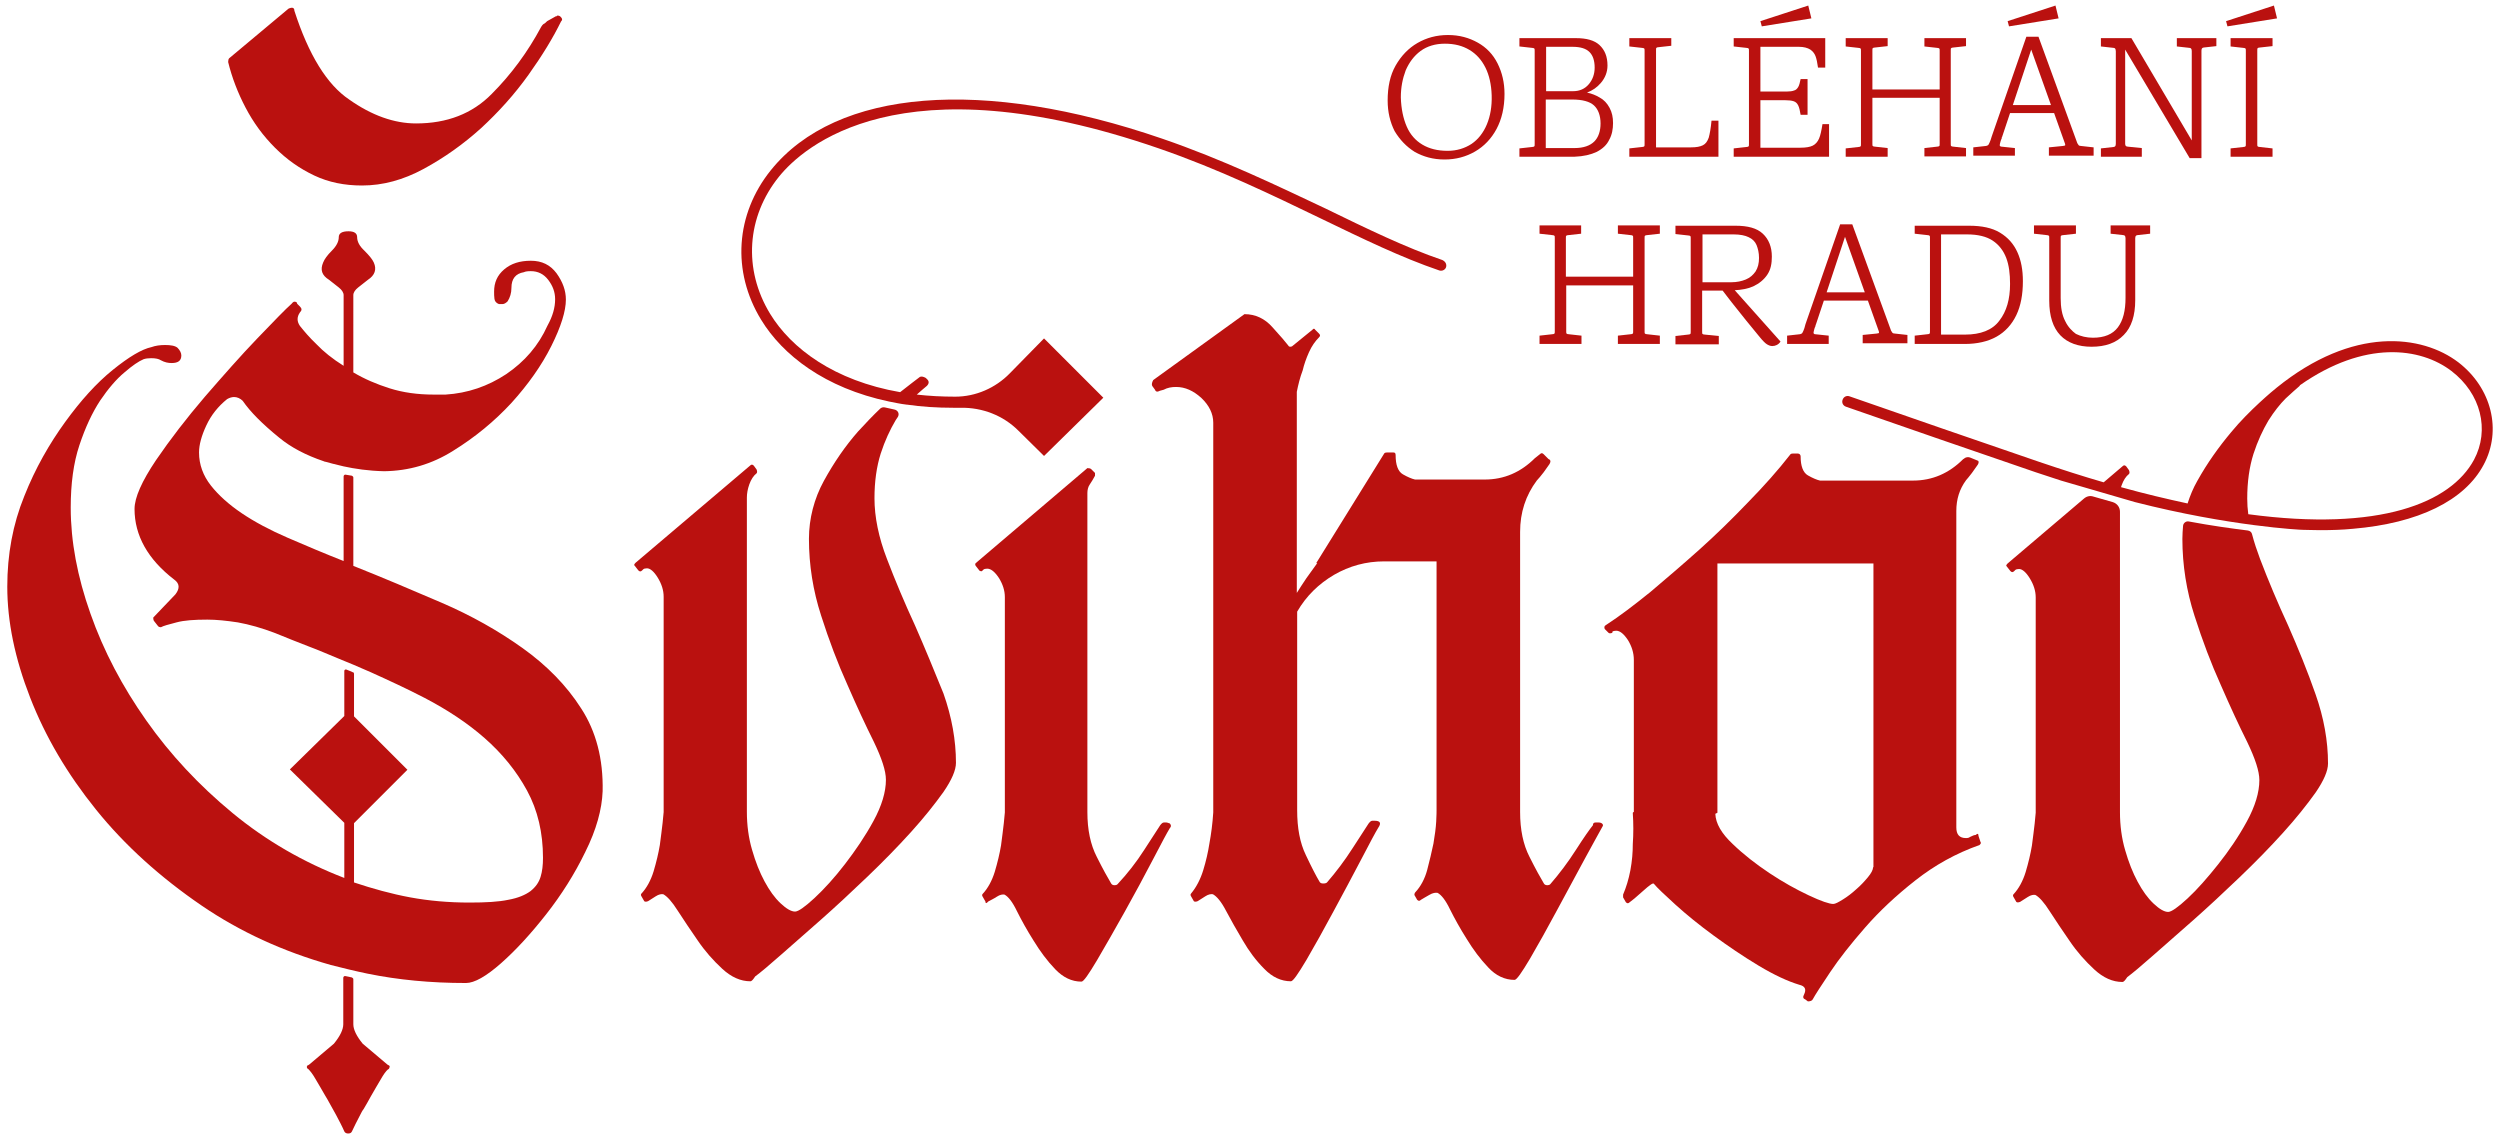
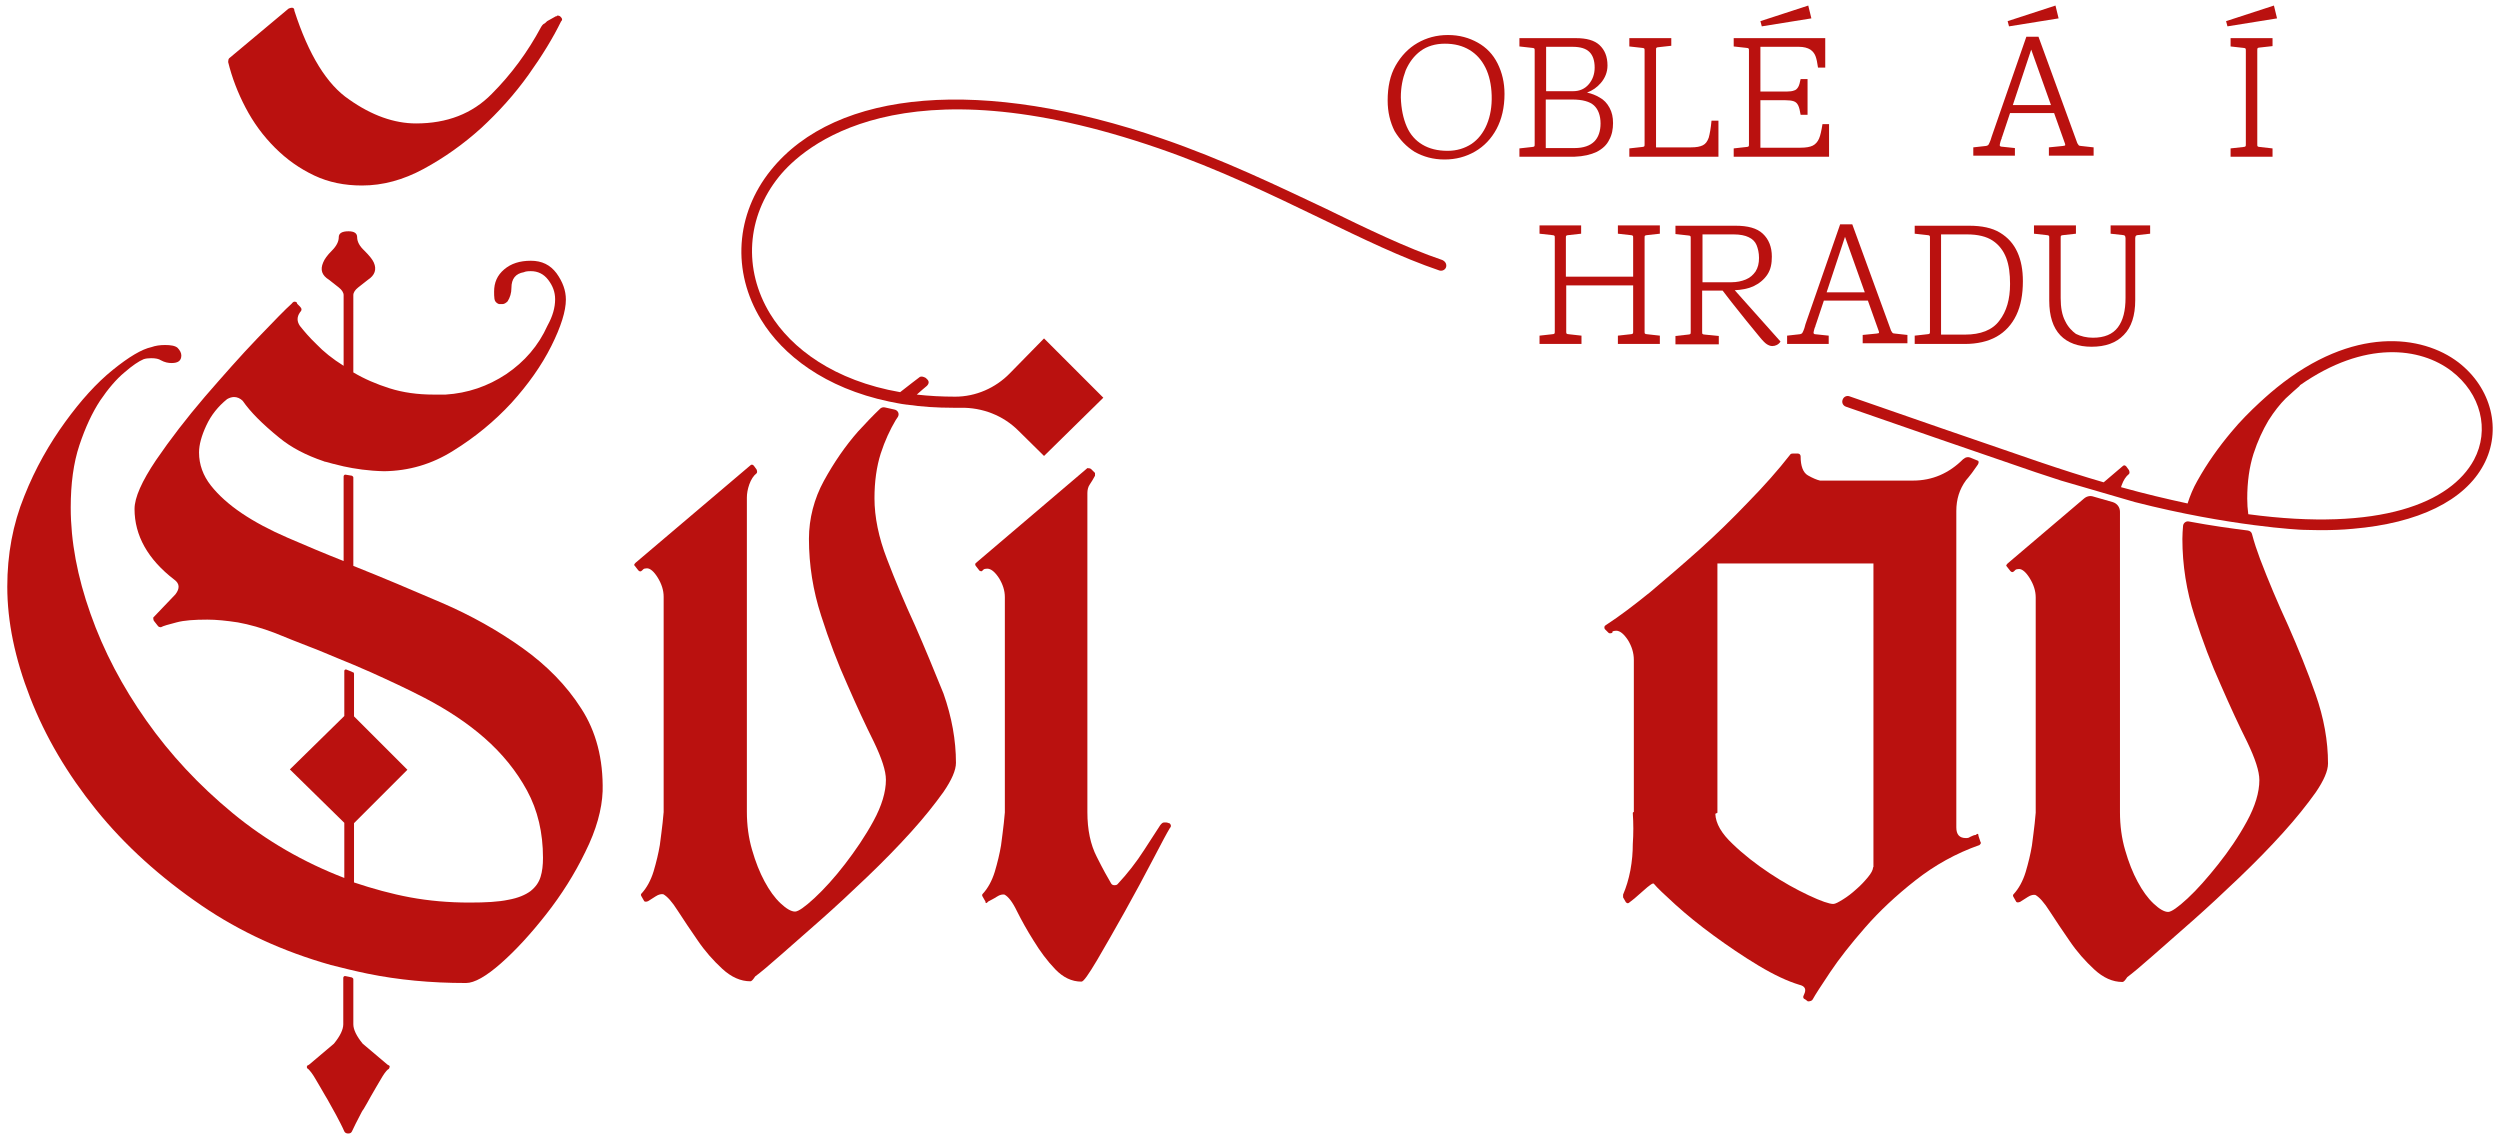
<svg xmlns="http://www.w3.org/2000/svg" version="1.1" x="0px" y="0px" viewBox="0 0 721 329" style="enable-background:new 0 0 721 329;" xml:space="preserve">
  <style type="text/css">
	.st0{fill:none;}
	.st1{opacity:0.7;fill:#19120B;}
	.st2{fill:#FFFFFF;}
	.st3{fill:none;stroke:#FFFFFF;stroke-linecap:round;stroke-linejoin:round;stroke-miterlimit:10;}
	.st4{fill:#BA110F;}
	.st5{fill:none;stroke:#94160F;stroke-miterlimit:10;}
	.st6{fill:#606060;}
	.st7{fill:#B29A8A;}
	.st8{fill:#94160F;}
	.st9{fill:none;stroke:#FFFFFF;stroke-width:2;stroke-linecap:round;stroke-linejoin:round;stroke-miterlimit:10;}
	.st10{fill:#8C1002;stroke:#FFFFFF;stroke-linecap:round;stroke-linejoin:round;stroke-miterlimit:10;}
	.st11{clip-path:url(#SVGID_00000150793764888397559220000011689727543287971238_);}
	.st12{clip-path:url(#SVGID_00000107572022049631031210000004811738558431727271_);}
	.st13{fill:none;stroke:#BA110F;stroke-miterlimit:10;}
	.st14{fill:#C4AF9B;}
	.st15{fill:url(#SVGID_00000112628629070541261750000008714223188292442546_);}
	.st16{fill:url(#SVGID_00000030459324441902407150000011731700621701999528_);}
	.st17{opacity:0.42;fill:url(#SVGID_00000043451731961787106710000011211820094176188325_);}
	.st18{fill:#FFFFFF;stroke:#D3D3D3;stroke-width:0.75;stroke-miterlimit:10;}
	.st19{fill:#605A56;}
	.st20{fill:none;stroke:#BA110F;stroke-width:1.5;stroke-miterlimit:10;}
	.st21{clip-path:url(#SVGID_00000075149845107646052310000017063624355875125950_);}
	.st22{fill:url(#SVGID_00000034081119017097492850000005984186709360171906_);}
	.st23{fill:url(#SVGID_00000166657246795507190980000005667762901586016952_);}
	.st24{fill:url(#SVGID_00000139974480453547783060000016156701052562914956_);}
	.st25{fill:url(#SVGID_00000065795820683093411130000010297302900172202669_);}
	.st26{fill:url(#SVGID_00000036956205188983977100000011248125079549097642_);}
	.st27{fill:none;stroke:#4E96DD;stroke-width:5;stroke-miterlimit:10;}
	.st28{fill:url(#SVGID_00000019654293196660835680000014037648988248700080_);}
</style>
  <g id="Vrstva_1">
    <g>
      <g>
        <path class="st4" d="M408,43.8c2.5,1.4,5.3,2.2,8.6,2.2s6.2-0.8,8.8-2.3c2.6-1.5,4.7-3.7,6.2-6.5c1.5-2.8,2.3-6.2,2.3-10.1     c0-3.3-0.7-6.2-2-8.8c-1.3-2.6-3.2-4.6-5.7-6c-2.5-1.4-5.3-2.2-8.6-2.2s-6.2,0.8-8.8,2.3c-2.6,1.5-4.7,3.7-6.3,6.5     s-2.3,6.2-2.3,10.1c0,3.3,0.7,6.2,2,8.8C403.7,40.3,405.6,42.3,408,43.8z M405.4,20.3c1-2.3,2.4-4.2,4.3-5.6     c1.9-1.4,4.3-2.1,7-2.1c2.8,0,5.1,0.6,7.1,1.8c2,1.2,3.5,2.9,4.6,5.1s1.7,4.9,1.8,8c0.1,3.2-0.4,6-1.4,8.4     c-1,2.4-2.5,4.3-4.4,5.6c-2,1.3-4.3,2-6.9,2c-2.9,0-5.3-0.6-7.3-1.8c-2-1.2-3.5-2.9-4.5-5.2c-1-2.3-1.6-5.1-1.7-8.4     C404,25.2,404.5,22.7,405.4,20.3z" />
        <path class="st4" d="M460.5,43.8c1.7-0.9,2.9-2,3.6-3.5c0.8-1.4,1.1-3.1,1.1-4.8c0-1.7-0.3-3.1-1-4.4c-0.7-1.3-1.6-2.3-2.9-3     c-1-0.6-2.2-1.1-3.6-1.4c1.6-0.6,2.9-1.5,4-2.8c1.2-1.4,1.9-3.1,1.9-5c0-2.6-0.8-4.5-2.3-5.9c-1.5-1.4-3.8-2-6.8-2h-16.3v2.4     l3.6,0.4c0.4,0,0.6,0.1,0.7,0.2c0.1,0.1,0.1,0.3,0.1,0.7v26.8c0,0.4,0,0.6-0.1,0.7s-0.3,0.2-0.7,0.2l-3.6,0.4v2.4h15.9     C456.7,45.1,458.8,44.6,460.5,43.8z M445.9,13.5h7.6c2.3,0,3.9,0.5,4.9,1.5s1.5,2.5,1.5,4.5c0,1.9-0.6,3.5-1.7,4.8     c-1.1,1.3-2.6,2-4.5,2h-7.8V13.5z M445.9,28.7h7.5c3,0,5.1,0.6,6.3,1.7s1.9,2.9,1.9,5.2c0,2.2-0.6,4-1.8,5.2     c-1.2,1.2-3.1,1.9-5.7,1.9h-8.3V28.7z" />
        <path class="st4" d="M495.6,34.8h-2c-0.2,2.2-0.5,3.8-0.8,4.9c-0.4,1.1-0.9,1.8-1.7,2.2c-0.8,0.4-1.9,0.6-3.4,0.6h-10.1v-28     c0-0.4,0-0.6,0.1-0.7c0.1-0.1,0.3-0.2,0.7-0.2l3.6-0.4V11h-12.1v2.4l3.6,0.4c0.4,0,0.6,0.1,0.7,0.2c0.1,0.1,0.1,0.3,0.1,0.7v26.8     c0,0.4,0,0.6-0.1,0.7s-0.3,0.2-0.7,0.2l-3.6,0.4v2.4h25.7V34.8z" />
        <polygon class="st4" points="522.4,5.3 521.5,1.6 507.7,6.1 508.1,7.6    " />
        <path class="st4" d="M527.6,35.8h-2c-0.3,1.9-0.6,3.3-1,4.2c-0.4,0.9-1,1.6-1.8,2c-0.8,0.4-2,0.6-3.6,0.6h-11.5V28.9h7.1     c1.1,0,1.9,0.1,2.5,0.3c0.6,0.2,1,0.6,1.3,1.2c0.3,0.6,0.5,1.5,0.7,2.7h2V22.8h-2c-0.2,1-0.4,1.8-0.7,2.3c-0.3,0.5-0.7,0.9-1.2,1     c-0.5,0.2-1.2,0.3-2.1,0.3h-7.6V13.5h11.1c1.4,0,2.5,0.3,3.3,0.8c0.7,0.5,1.2,1.1,1.5,1.9c0.3,0.8,0.5,1.8,0.7,3.2v0.1h2.1V11     h-26.4v2.4l3.6,0.4c0.4,0,0.6,0.1,0.7,0.2c0.1,0.1,0.1,0.3,0.1,0.7v26.8c0,0.4,0,0.6-0.1,0.7s-0.3,0.2-0.7,0.2l-3.6,0.4v2.4h27.5     V35.8z" />
-         <path class="st4" d="M544.4,42.7l-3.6-0.4c-0.4,0-0.6-0.1-0.7-0.2c-0.1-0.1-0.1-0.3-0.1-0.7V28.2h19.4v13.2c0,0.4,0,0.6-0.1,0.7     c-0.1,0.1-0.3,0.2-0.7,0.2l-3.6,0.4v2.4H567v-2.4l-3.6-0.4c-0.4,0-0.6-0.1-0.7-0.2s-0.1-0.3-0.1-0.7V14.6c0-0.4,0-0.6,0.1-0.7     c0.1-0.1,0.3-0.2,0.7-0.2l3.6-0.4V11H555v2.4l3.6,0.4c0.4,0,0.6,0.1,0.7,0.2c0.1,0.1,0.1,0.3,0.1,0.7v11.1H540V14.6     c0-0.4,0-0.6,0.1-0.7c0.1-0.1,0.3-0.2,0.7-0.2l3.6-0.4V11h-12.1v2.4l3.6,0.4c0.4,0,0.6,0.1,0.7,0.2c0.1,0.1,0.1,0.3,0.1,0.7v26.8     c0,0.4,0,0.6-0.1,0.7s-0.3,0.2-0.7,0.2l-3.6,0.4v2.4h12.1V42.7z" />
        <path class="st4" d="M581.1,42.7l-3.8-0.4c-0.3,0-0.4-0.1-0.5-0.2c-0.1-0.1-0.1-0.3,0-0.7s0.2-0.9,0.5-1.5c0-0.1,0-0.1,0-0.2     c0,0,0-0.1,0.1-0.2l2.3-6.9h12.7l3.1,8.7c0.1,0.2,0.1,0.4,0.1,0.5c0,0.1,0,0.2-0.2,0.2c-0.1,0-0.3,0.1-0.5,0.1l-4,0.4v2.4h12.9     v-2.4l-3.6-0.4c-0.4,0-0.6-0.1-0.7-0.2c-0.1-0.1-0.2-0.3-0.4-0.6l-11.2-30.7h-3.5l-10,28.8c-0.2,0.7-0.4,1.3-0.6,1.7     s-0.3,0.7-0.5,0.8s-0.4,0.2-0.6,0.2l-3.6,0.4v2.4h12V42.7z M585.8,14.3l5.7,16h-11L585.8,14.3z" />
        <polygon class="st4" points="593.7,5.3 592.8,1.6 579,6.1 579.4,7.6    " />
-         <path class="st4" d="M617.7,42.7l-4-0.4c-0.3,0-0.5-0.1-0.6-0.2s-0.2-0.3-0.2-0.6c0-0.3,0-0.9,0-1.7V14.3l18.6,31.3h3.4V16.2     c0-0.7,0-1.2,0-1.6c0-0.4,0.1-0.6,0.2-0.7c0.1-0.1,0.3-0.2,0.5-0.2l3.6-0.4V11h-11.4v2.4l3.6,0.4c0.3,0,0.4,0.1,0.5,0.2     c0.1,0.1,0.2,0.3,0.2,0.7c0,0.4,0,0.9,0,1.6v24.2L614.7,11h-8.8v2.4l3.6,0.4c0.3,0,0.4,0.1,0.5,0.2c0.1,0.1,0.2,0.4,0.2,0.8     s0,0.9,0,1.6v23.5c0,0.7,0,1.2,0,1.6s-0.1,0.6-0.2,0.7c-0.1,0.1-0.3,0.2-0.5,0.2l-3.6,0.4v2.4h11.8V42.7z" />
        <path class="st4" d="M651.1,13.9c0.1-0.1,0.3-0.2,0.7-0.2l3.6-0.4V11h-12.1v2.4l3.6,0.4c0.4,0,0.6,0.1,0.7,0.2     c0.1,0.1,0.1,0.3,0.1,0.7v26.8c0,0.4,0,0.6-0.1,0.7s-0.3,0.2-0.7,0.2l-3.6,0.4v2.4h12.1v-2.4l-3.6-0.4c-0.4,0-0.6-0.1-0.7-0.2     s-0.1-0.3-0.1-0.7V14.6C651,14.3,651,14,651.1,13.9z" />
        <polygon class="st4" points="656.7,5.3 655.8,1.6 642,6.1 642.4,7.6    " />
        <path class="st4" d="M470.9,68c0.1,0.1,0.1,0.3,0.1,0.7v11.1h-19.4V68.7c0-0.4,0-0.6,0.1-0.7c0.1-0.1,0.3-0.2,0.7-0.2l3.6-0.4V65     H444v2.4l3.6,0.4c0.4,0,0.6,0.1,0.7,0.2c0.1,0.1,0.1,0.3,0.1,0.7v26.8c0,0.4,0,0.6-0.1,0.7s-0.3,0.2-0.7,0.2l-3.6,0.4v2.4h12.1     v-2.4l-3.6-0.4c-0.4,0-0.6-0.1-0.7-0.2c-0.1-0.1-0.1-0.3-0.1-0.7V82.3H471v13.2c0,0.4,0,0.6-0.1,0.7c-0.1,0.1-0.3,0.2-0.7,0.2     l-3.6,0.4v2.4h12.1v-2.4l-3.6-0.4c-0.4,0-0.6-0.1-0.7-0.2s-0.1-0.3-0.1-0.7V68.7c0-0.4,0-0.6,0.1-0.7c0.1-0.1,0.3-0.2,0.7-0.2     l3.6-0.4V65h-12.1v2.4l3.6,0.4C470.6,67.8,470.8,67.9,470.9,68z" />
        <path class="st4" d="M496.8,83.8c0.3,0.4,0.6,0.8,1,1.3c0.6,0.7,1.1,1.5,1.7,2.2c2.9,3.7,5.6,7,8,9.9c0.9,1.1,1.6,1.8,2.1,2.1     s1,0.5,1.5,0.5s0.9-0.1,1.3-0.3c0.4-0.2,0.8-0.5,1.1-1l-13.2-14.8c1.9-0.1,3.7-0.4,5.3-1.1c1.7-0.8,3.1-1.9,4.1-3.4     S511,76,511,74c0-2.8-0.9-5-2.6-6.6c-1.7-1.6-4.3-2.3-7.9-2.3h-17.3v2.4l3.6,0.4c0.4,0,0.6,0.1,0.7,0.2c0.1,0.1,0.1,0.3,0.1,0.7     v26.8c0,0.4,0,0.6-0.1,0.7s-0.3,0.2-0.7,0.2l-3.6,0.4v2.4h12.5v-2.4l-4-0.4c-0.4,0-0.6-0.1-0.7-0.2c-0.1-0.1-0.1-0.3-0.1-0.7     V83.8H496.8z M490.9,67.6h9.1c1.8,0,3.3,0.3,4.3,0.8c1.1,0.5,1.9,1.3,2.3,2.3s0.7,2.2,0.7,3.7c0,1.5-0.3,2.8-1,3.9     c-0.7,1-1.6,1.8-2.8,2.3c-1.2,0.5-2.6,0.8-4.2,0.8h-8.3V67.6z" />
        <path class="st4" d="M520.1,95.4c-0.2,0.4-0.3,0.7-0.5,0.8s-0.4,0.2-0.6,0.2l-3.6,0.4v2.4h12v-2.4l-3.8-0.4     c-0.3,0-0.4-0.1-0.5-0.2c-0.1-0.1-0.1-0.3,0-0.7s0.2-0.9,0.5-1.5c0-0.1,0-0.1,0-0.2c0,0,0-0.1,0.1-0.2l2.3-6.9h12.7l3.1,8.7     c0.1,0.2,0.1,0.4,0.1,0.5c0,0.1,0,0.2-0.2,0.2c-0.1,0-0.3,0.1-0.5,0.1l-4,0.4v2.4h12.9v-2.4l-3.6-0.4c-0.4,0-0.6-0.1-0.7-0.2     c-0.1-0.1-0.2-0.3-0.4-0.6l-11.2-30.7h-3.5l-10,28.8C520.5,94.4,520.3,94.9,520.1,95.4z M532.1,68.3l5.7,16h-11L532.1,68.3z" />
        <path class="st4" d="M552.2,67.4l3.6,0.4c0.4,0,0.6,0.1,0.7,0.2c0.1,0.1,0.1,0.3,0.1,0.7v26.8c0,0.4,0,0.6-0.1,0.7     s-0.3,0.2-0.7,0.2l-3.6,0.4v2.4h14.4c3.6,0,6.7-0.7,9.2-2.1c2.5-1.4,4.4-3.5,5.7-6.2c1.3-2.7,1.9-6,1.9-9.8c0-3.2-0.5-6-1.6-8.4     s-2.7-4.2-5-5.6s-5.3-2-8.9-2h-15.7V67.4z M559.8,67.6h7.5c3.1,0,5.6,0.6,7.4,1.8c1.8,1.2,3.1,2.9,3.9,5c0.8,2.1,1.1,4.6,1.1,7.5     c0,4.4-1,7.9-3.1,10.6c-2,2.7-5.4,4-9.9,4h-6.9V67.6z" />
        <path class="st4" d="M595.6,92.6c-0.9-1.7-1.3-3.9-1.3-6.6V68.7c0-0.4,0-0.6,0.1-0.7c0.1-0.1,0.3-0.2,0.7-0.2l3.6-0.4V65h-12.1     v2.4l3.6,0.4c0.4,0,0.6,0.1,0.7,0.2c0.1,0.1,0.1,0.3,0.1,0.7v18c0,4.5,1.1,7.8,3.2,10c2.1,2.2,5.2,3.3,9,3.3c4,0,7.1-1.1,9.3-3.4     c2.2-2.2,3.3-5.6,3.3-10V70.3c0-0.7,0-1.2,0-1.6c0-0.4,0.1-0.6,0.2-0.7c0.1-0.1,0.3-0.2,0.5-0.2l3.6-0.4V65h-11.4v2.4l3.6,0.4     c0.3,0,0.4,0.1,0.5,0.2c0.1,0.1,0.2,0.3,0.2,0.7c0,0.4,0,0.9,0,1.6v15.6c0,3.7-0.7,6.5-2.2,8.5s-3.9,3-7.2,3     c-1.8,0-3.5-0.4-4.9-1.1C597.6,95.5,596.4,94.3,595.6,92.6z" />
        <path class="st4" d="M301.1,131.5l17.1-16.8l-17.1-17.1l-9.9,10.1c-4.1,4.2-9.8,6.7-15.7,6.7c-3.9,0-7.6-0.2-11.1-0.6     c1.2-1.1,2.2-1.9,2.9-2.5c0.7-0.7,0.7-1.4,0-2l-0.3-0.3c-0.7-0.4-1.3-0.5-1.7-0.3c-1.1,0.8-3,2.3-5.7,4.4     c-19-3.3-31.4-12.6-37.5-22.6c-7.8-12.8-6.8-28,2.6-39.6c6.8-8.4,34.8-33.9,109.5-8.1c17.4,6,33,13.6,46.7,20.2     c12,5.8,23.3,11.3,34.2,15c0.9,0.3,1.9-0.3,2-1.2c0.1-0.8-0.4-1.5-1.1-1.8c-10.6-3.6-21.9-9.1-33.8-14.9     C368.4,53.6,352.7,46,335.2,40c-51.7-17.8-94-14.4-112.9,9.1c-10.2,12.7-11.3,29.2-2.8,43.1c6.2,10.2,18.4,19.7,36.9,23.6     c0,0,0,0,0,0c1.6,0.3,3.3,0.7,5.1,0.9c0,0,0,0,0,0c0,0,0,0,0,0c0,0,0.1,0,0.1,0c0,0,0,0,0,0c4.1,0.6,8.6,0.9,13.3,0.9     c0.7,0,1.5,0,2.2,0c6.2-0.1,12.2,2.2,16.6,6.6L301.1,131.5z" />
        <path class="st4" d="M79.3,42.6c3.4,3.4,7.1,6,11.3,8c4.2,2,8.8,2.9,13.8,2.9c6,0,11.9-1.6,17.8-4.8c5.9-3.2,11.4-7.1,16.5-11.7     c5.1-4.7,9.7-9.8,13.7-15.4c4-5.6,7.1-10.7,9.4-15.4c0.4-0.4,0.4-0.7,0.1-1.1c-0.3-0.4-0.6-0.6-1-0.6c-0.2,0-0.3,0-0.3,0.1     c0,0.1-0.1,0.1-0.3,0.1l-2.5,1.4c-0.4,0.4-0.7,0.7-1,0.8c-0.3,0.2-0.5,0.5-0.7,0.8c-3.9,7.3-8.7,13.8-14.3,19.4     c-5.6,5.7-12.9,8.5-21.8,8.5c-6.3,0-12.8-2.3-19.3-6.9C94.3,24.4,89,15.8,84.9,3.1c0-0.9-0.6-1.1-1.7-0.6L66.1,16.8     c-0.2,0.2-0.3,0.6-0.3,1.1c1.1,4.5,2.8,8.9,5,13.1C73.1,35.4,75.9,39.2,79.3,42.6z" />
        <path class="st4" d="M112.4,307.6c-0.1-0.3-0.2-0.4-0.4-0.4c-0.1-0.1-0.2-0.1-0.3-0.2l-7.1-6c-1.8-2.2-2.7-4.1-2.7-5.6v-9.3l0,0     v-3.7c0-0.2-0.2-0.4-0.4-0.5c-0.6-0.1-1.2-0.3-1.9-0.4c-0.3-0.1-0.6,0.2-0.6,0.5v4.1h0v9.3c0,1.5-0.9,3.4-2.7,5.6l-7.1,6     c-0.1,0.1-0.2,0.1-0.3,0.2c-0.2,0-0.3,0.1-0.4,0.4l0,0c0,0.1,0,0.1,0,0.2c0,0.1,0.1,0.3,0.2,0.4c0.1,0,0.1,0.1,0.2,0.1     c0.6,0.6,1.3,1.5,2.1,2.9c0.8,1.4,1.8,3,2.8,4.8c0.4,0.6,0.7,1.2,1.1,1.9c0.3,0.6,0.7,1.2,1,1.8c0.3,0.6,0.7,1.2,1,1.8     c1,1.9,1.8,3.4,2.4,4.8c0.2,0.4,0.6,0.6,1.1,0.6c0,0,0,0,0,0s0,0,0,0c0.6,0,0.9-0.2,1.1-0.6c0.6-1.3,1.4-2.9,2.4-4.8     c0.3-0.6,0.6-1.2,1-1.7c0.4-0.6,0.7-1.3,1.1-1.9c0.3-0.6,0.7-1.2,1-1.8c1-1.8,2-3.4,2.8-4.8c0.8-1.4,1.5-2.4,2.1-2.9     c0.1,0,0.2-0.1,0.2-0.1c0.1-0.1,0.2-0.2,0.2-0.4C112.4,307.7,112.4,307.7,112.4,307.6L112.4,307.6z" />
        <path class="st4" d="M150.7,186.9c-7-5-14.8-9.4-23.4-13.1c-8.6-3.7-17.1-7.3-25.4-10.6v-25.5c0-0.2-0.2-0.4-0.4-0.5     c-0.6-0.1-1.2-0.2-1.8-0.3c-0.3-0.1-0.6,0.2-0.6,0.5v24.4c-5.6-2.2-11-4.5-16.1-6.7c-5.1-2.2-9.6-4.6-13.3-7.1     c-3.7-2.5-6.7-5.2-8.9-8c-2.2-2.8-3.4-6-3.4-9.5c0-2.2,0.7-4.8,2.1-7.8c1.4-3,3.4-5.5,6-7.6c0.7-0.4,1.4-0.6,2-0.6     c0.9,0,1.8,0.4,2.5,1.1c2.2,3.2,5.7,6.7,10.5,10.6c3.5,2.9,7.8,5.1,12.8,6.8c0.2,0.1,0.5,0.2,0.7,0.2c0.7,0.2,1.4,0.4,2.2,0.6     c0,0,0.1,0,0.1,0c0.9,0.2,1.8,0.5,2.8,0.7v0c3.2,0.7,7.1,1.3,11.7,1.4c7.1-0.1,13.7-2,19.9-5.9c6.3-3.9,11.9-8.5,16.8-13.8     c4.8-5.3,8.7-10.8,11.5-16.4c2.8-5.6,4.2-10.1,4.2-13.4c0-2.6-0.9-5.1-2.7-7.6c-1.8-2.4-4.2-3.6-7.4-3.6c-3.2,0-5.7,0.8-7.7,2.5     c-2,1.7-2.9,3.8-2.9,6.4c0,0.7,0,1.4,0.1,2.1c0.1,0.7,0.5,1.2,1.3,1.5h1c0.5,0,1-0.3,1.5-0.8c0.7-1.1,1.1-2.4,1.1-3.9     c0-2.6,1.2-4.1,3.6-4.5c0.4-0.2,1-0.3,2-0.3c2,0,3.7,0.8,5,2.5c1.3,1.7,2,3.5,2,5.6c0,2.4-0.7,4.9-2.2,7.6     c-2.6,5.8-6.6,10.4-11.9,14c-5.3,3.5-11.1,5.5-17.5,5.9h-3.4c-4.7,0-8.9-0.6-12.7-1.8c-3.8-1.2-7.3-2.7-10.5-4.6V85.1     c0-0.7,0.5-1.5,1.4-2.2c0.9-0.7,1.9-1.5,2.8-2.2c2-1.3,2.6-3,1.7-5c-0.4-0.9-1.3-2-2.7-3.4c-1.4-1.3-2.1-2.6-2.1-3.9     c0-1.1-0.8-1.7-2.5-1.7c-1.9,0-2.8,0.6-2.8,1.7c0,1.3-0.7,2.6-2,3.9c-1.3,1.3-2.1,2.4-2.5,3.4c-0.9,2.1-0.4,3.7,1.7,5     c0.9,0.7,1.9,1.5,2.8,2.2c0.9,0.7,1.4,1.5,1.4,2.2v20.4c-3.2-2-5.8-4.1-7.8-6.2c-2.1-2-3.6-3.8-4.8-5.3c-0.9-1.3-0.9-2.6,0-3.9     c0.6-0.6,0.6-1.1,0-1.7l-0.8-0.8c0-0.4-0.3-0.6-0.8-0.6c-0.2,0-0.5,0.2-0.8,0.6c-1.7,1.5-4.9,4.8-9.8,9.9     c-4.9,5.1-9.9,10.8-15.2,16.9c-5.3,6.2-10,12.3-14.1,18.3c-4.1,6.1-6.2,10.8-6.2,14.1c0,7.6,3.8,14.5,11.5,20.4     c1.5,1.1,1.6,2.5,0.3,4.2l-6.4,6.7c0,0.6,0.1,0.9,0.3,1.1l1.1,1.4c0.2,0.2,0.5,0.3,0.8,0.3c0.7-0.4,2.2-0.8,4.5-1.4     c2.2-0.6,5.2-0.8,8.9-0.8c2.6,0,5.5,0.3,8.8,0.8c3.3,0.6,6.9,1.6,10.8,3.1c3.2,1.3,6.4,2.6,9.8,3.9c2.7,1,5.4,2.2,8.1,3.3     c3,1.2,6.3,2.6,9.7,4.1c5.3,2.4,10.5,4.8,15.5,7.4c6.5,3.4,12.3,7.2,17.3,11.6c5,4.4,9.1,9.4,12.2,15.1     c3.1,5.7,4.6,12.2,4.6,19.4c0,2.1-0.2,3.9-0.7,5.5c-0.5,1.6-1.4,2.9-2.9,4.1c-1.5,1.1-3.6,2-6.4,2.5c-2.8,0.6-6.5,0.8-11.2,0.8     c-6,0-11.7-0.5-17.1-1.5c-5.4-1-10.8-2.5-16.2-4.3v-17.1l15.4-15.4l-15.4-15.4v-12.3c0-0.2-0.1-0.4-0.3-0.4     c-0.6-0.3-1.2-0.5-1.9-0.8c-0.3-0.1-0.6,0.1-0.6,0.4v13l-15.7,15.4l15.7,15.4v15.9c-11.7-4.5-22.5-10.7-32.2-18.7     c-9.7-8-18-16.9-24.9-26.7c-6.9-9.8-12.3-20-16.1-30.8c-3.8-10.7-5.7-20.9-5.7-30.6c0-6.9,0.8-12.9,2.5-18     c1.7-5.1,3.7-9.4,6-12.9c2.3-3.4,4.7-6.2,7-8.1c2.3-2,4.1-3.2,5.5-3.8c0.6-0.2,1.3-0.3,2.2-0.3c1.3,0,2.2,0.2,2.8,0.6     c1.1,0.6,2.1,0.8,3.1,0.8c1.9,0,2.8-0.7,2.8-2.2c0-0.7-0.4-1.5-1.1-2.2c-0.7-0.6-2-0.8-3.6-0.8c-1.5,0-2.8,0.2-3.9,0.6     c-2.8,0.6-6.5,2.8-11.2,6.6c-4.7,3.8-9.2,8.8-13.7,15S10.2,135,7,143.1c-3.3,8.1-4.9,16.8-4.9,26.1c0,10.1,2.2,20.7,6.6,32     c4.4,11.3,10.7,22,19,32.3c8.3,10.3,18.5,19.5,30.5,27.7c11,7.5,23.4,13.2,37.2,17.1c3.1,0.8,7.2,1.8,10.6,2.5     c8.8,1.8,18.2,2.7,28.4,2.7c2.4,0,5.8-1.9,10.1-5.7c4.3-3.8,8.6-8.5,13-14.1c4.4-5.6,8.2-11.6,11.3-18c3.2-6.4,4.8-12.3,5-17.5     c0.2-9.3-1.9-17.3-6.2-23.9C163.4,197.7,157.7,191.9,150.7,186.9z" />
        <path class="st4" d="M263.9,180.4c-3-6.5-5.7-12.9-8.1-19.2c-2.4-6.2-3.6-12.1-3.6-17.5c0-4.8,0.6-9.1,1.8-12.9     c1.2-3.7,2.7-6.9,4.3-9.6c0.2-0.3,0.4-0.6,0.6-0.9c0.6-0.9,0.1-2-1-2.2c-1-0.2-1.9-0.4-2.7-0.6c-0.5-0.1-0.9,0-1.3,0.3     c-2.1,2-4.2,4.2-6.4,6.6c-3.7,4.2-7,9-9.9,14.3c-2.8,5.1-4.3,10.9-4.3,16.7c0,7.6,1.2,15,3.5,22.1c2.3,7.2,4.8,13.8,7.6,20     c2.7,6.2,5.2,11.6,7.6,16.4c2.3,4.8,3.5,8.4,3.5,11c0,3.5-1.2,7.5-3.6,11.9c-2.4,4.4-5.2,8.5-8.2,12.4s-6,7.2-8.8,9.8     c-2.8,2.6-4.7,3.9-5.6,3.9c-1.1,0-2.5-0.8-4.2-2.4c-1.7-1.6-3.2-3.7-4.6-6.3c-1.4-2.6-2.6-5.6-3.6-9.1c-1-3.4-1.5-7.1-1.5-11     v-90.6c0-1.1,0.2-2.4,0.7-3.8c0.5-1.4,1.2-2.5,2.1-3.2c0.2-0.2,0.2-0.6,0-1.1l-0.8-1.1c-0.4-0.4-0.7-0.4-1.1,0l-33,28     c-0.4,0.4-0.5,0.7-0.3,0.8l1.1,1.4c0.4,0.4,0.7,0.4,1.1,0l0.3-0.3c0.2-0.2,0.6-0.3,1.1-0.3c0.9,0,2,0.9,3.1,2.7     c1.1,1.8,1.7,3.6,1.7,5.5v62.1c0,0.2-0.1,1.2-0.3,3.1c-0.2,1.9-0.5,4-0.8,6.4c-0.4,2.4-1,4.9-1.8,7.6c-0.8,2.6-2,4.8-3.5,6.4     c-0.2,0.2-0.2,0.5,0,0.8l0.8,1.4c0.2,0.2,0.6,0.2,1.1,0c0.6-0.4,1.3-0.8,2.2-1.4c0.9-0.6,1.7-0.7,2.2-0.6     c1.1,0.6,2.5,2.1,4.2,4.8c1.7,2.6,3.6,5.5,5.7,8.5c2.1,3.1,4.5,5.8,7.1,8.2c2.6,2.4,5.3,3.6,8.1,3.6c0.4,0,0.8-0.5,1.4-1.4     c1.5-1.1,4-3.2,7.4-6.2c3.4-3,7.3-6.4,11.6-10.2c4.3-3.8,8.7-7.9,13.3-12.3c4.6-4.4,8.8-8.7,12.6-12.9c3.8-4.2,6.9-8.1,9.4-11.6     c2.4-3.5,3.6-6.3,3.6-8.4c0-6.5-1.2-13.2-3.6-20C269.5,193.6,266.8,187,263.9,180.4z" />
        <path class="st4" d="M709,104.5c-10.5-8-30.4-10.5-52.4,7.3c-0.9,0.7-8,6.6-13.1,12.8c-3.6,4.3-6.9,8.9-9.8,14.1     c-1.2,2.1-2.1,4.3-2.8,6.5c-6-1.3-12.4-2.8-19.2-4.7c0.1-0.2,0.1-0.4,0.2-0.6c0.5-1.4,1.2-2.5,2.1-3.2c0.2-0.2,0.2-0.6,0-1.1     l-0.8-1.1c-0.4-0.4-0.7-0.4-1.1,0l-5.4,4.6c-5.9-1.7-12.1-3.7-18.6-5.9c-19-6.5-36.9-12.7-54.7-18.9c-0.8-0.3-1.7,0.1-2,1     c-0.3,0.8,0.1,1.7,1,2c17.8,6.2,35.7,12.4,54.7,18.9c2.5,0.8,4.9,1.6,7.3,2.4l21.3,6.2c27.4,7,47.7,8,48.4,8c0.7,0,3.4,0.1,5,0.1     c3.3,0,6.5-0.1,9.5-0.4c18.8-1.6,32.2-8.1,37.7-18.5C721.6,124.1,718.6,111.9,709,104.5z M713.5,132.6     c-6.7,12.4-27.1,20.8-65.1,15.7c-0.2-1.5-0.3-3-0.3-4.5c0-4.8,0.6-9.1,1.8-12.9c1.2-3.7,2.7-6.9,4.3-9.6c1.7-2.7,3.4-4.8,5-6.4     c1.7-1.6,3-2.7,3.9-3.5c0.1-0.1,0.2-0.2,0.2-0.3c18.7-13.1,34.8-10.9,43.7-4.1C715.5,113.5,718.1,124,713.5,132.6z" />
        <path class="st4" d="M659.9,180.4c-3-6.5-5.7-12.9-8.1-19.2c-0.9-2.4-1.7-4.8-2.3-7.1c-0.1-0.6-0.6-1-1.2-1.1     c-4.8-0.6-10.6-1.4-17-2.6c-0.8-0.2-1.6,0.4-1.7,1.2c-0.1,1.3-0.2,2.5-0.2,3.8c0,7.6,1.2,15.1,3.5,22.2c2.3,7.2,4.8,13.8,7.6,20     c2.7,6.2,5.2,11.6,7.6,16.4c2.3,4.8,3.5,8.4,3.5,11c0,3.5-1.2,7.5-3.6,11.9c-2.4,4.4-5.2,8.5-8.3,12.4c-3.1,3.9-6,7.2-8.8,9.8     c-2.8,2.6-4.7,3.9-5.6,3.9c-1.1,0-2.5-0.8-4.2-2.4c-1.7-1.6-3.2-3.7-4.6-6.3c-1.4-2.6-2.6-5.6-3.6-9.1c-1-3.4-1.5-7.1-1.5-11     v-86.6c0-1.3-0.8-2.4-2.1-2.8l-5.6-1.6c-0.9-0.3-1.9-0.1-2.7,0.6L579,162.5c-0.4,0.4-0.5,0.7-0.3,0.8l1.1,1.4     c0.4,0.4,0.7,0.4,1.1,0l0.3-0.3c0.2-0.2,0.6-0.3,1.1-0.3c0.9,0,2,0.9,3.1,2.7c1.1,1.8,1.7,3.6,1.7,5.5v62.1     c0,0.2-0.1,1.2-0.3,3.1c-0.2,1.9-0.5,4-0.8,6.4c-0.4,2.4-1,4.9-1.8,7.6c-0.8,2.6-2,4.8-3.5,6.4c-0.2,0.2-0.2,0.5,0,0.8l0.8,1.4     c0.2,0.2,0.6,0.2,1.1,0c0.6-0.4,1.3-0.8,2.2-1.4c0.9-0.6,1.7-0.7,2.2-0.6c1.1,0.6,2.5,2.1,4.2,4.8c1.7,2.6,3.6,5.5,5.7,8.5     c2.1,3.1,4.5,5.8,7.1,8.2c2.6,2.4,5.3,3.6,8.1,3.6c0.4,0,0.8-0.5,1.4-1.4c1.5-1.1,4-3.2,7.4-6.2c3.4-3,7.3-6.4,11.6-10.2     c4.3-3.8,8.7-7.9,13.3-12.3c4.6-4.4,8.8-8.7,12.6-12.9c3.8-4.2,6.9-8.1,9.4-11.6c2.4-3.5,3.6-6.3,3.6-8.4c0-6.5-1.2-13.2-3.6-20     C665.5,193.6,662.8,187,659.9,180.4z" />
-         <path class="st4" d="M461,237.2h-0.8c-0.6,0-0.8,0.3-0.8,0.8c-0.9,1.1-2.6,3.5-4.9,7.1c-2.3,3.6-4.8,6.9-7.4,9.9     c-0.2,0.2-0.5,0.3-0.8,0.3c-0.6,0-0.9-0.2-1.1-0.6c-0.9-1.5-2.3-4-4.1-7.6c-1.8-3.5-2.7-7.8-2.7-12.9v-80.8     c0-5.6,1.6-10.5,4.8-14.8c0.6-0.6,1.2-1.4,2-2.4c0.7-1,1.3-1.8,1.7-2.4c0.4-0.7,0.3-1.2-0.3-1.4l-1.4-1.4c-0.4-0.4-0.7-0.4-1.1,0     l-1.4,1.1c-4.1,4.1-8.9,6.2-14.5,6.2h-20.1c-0.9-0.2-2.1-0.7-3.5-1.5c-1.4-0.8-2.1-2.7-2.1-5.5c0-0.6-0.2-0.8-0.6-0.8H400     c-0.4,0-0.7,0.1-0.8,0.3l-19.6,31.6h0.3c-1.1,1.5-2.1,2.9-3.1,4.3c-0.9,1.4-1.9,2.8-2.8,4.3V113c0.4-2,0.9-4.1,1.7-6.2     c0.4-1.7,1-3.4,1.8-5.2c0.8-1.8,1.8-3.2,2.9-4.3c0.4-0.4,0.4-0.7,0-1.1l-1.1-1.1c-0.2-0.4-0.5-0.4-0.8,0l-5.9,4.8     c-0.6,0.2-0.9,0.1-1.1-0.3c-0.7-0.9-2.2-2.7-4.5-5.2c-2.2-2.5-4.9-3.8-8.1-3.8l-26.3,19c-0.4,0.7-0.5,1.3-0.3,1.7l0.8,1.1     c0.2,0.6,0.7,0.7,1.4,0.3l1.1-0.3c1.1-0.6,2.3-0.8,3.6-0.8c2.6,0,5,1.1,7.3,3.2c2.2,2.1,3.4,4.5,3.4,7.1v112.4     c-0.2,3.2-0.6,6.2-1.1,8.9c-0.4,2.6-1,5.2-1.8,7.8c-0.8,2.6-2,4.9-3.5,6.7c-0.2,0.2-0.2,0.5,0,0.8l0.8,1.4c0.2,0.2,0.6,0.2,1.1,0     c0.6-0.4,1.3-0.8,2.2-1.4c0.9-0.6,1.7-0.7,2.2-0.6c1.1,0.6,2.4,2.1,3.8,4.8c1.4,2.6,3,5.5,4.8,8.5c1.8,3.1,3.8,5.8,6.2,8.2     c2.3,2.4,4.9,3.6,7.7,3.6c0.6,0,2-2,4.5-6.2c2.4-4.1,5-8.8,7.8-14c2.8-5.2,5.5-10.2,8-15s4.1-7.8,4.9-9.1c0.9-1.3,0.6-2-1.1-2     h-0.6c-0.4,0-0.7,0.3-1.1,0.8c-0.7,1.1-2.3,3.5-4.6,7.1c-2.3,3.6-4.8,6.9-7.4,9.9c-0.2,0.2-0.6,0.3-1.1,0.3     c-0.6,0-0.9-0.2-1.1-0.6c-0.9-1.5-2.2-4-3.9-7.6c-1.7-3.5-2.5-7.8-2.5-12.9v-57.3c2.6-4.5,6.2-8,10.6-10.6     c4.5-2.6,9.3-3.9,14.5-3.9h15.1v71.9c0,0.2,0,1.2-0.1,3.1c-0.1,1.9-0.4,4-0.8,6.4c-0.5,2.4-1.1,4.9-1.8,7.6     c-0.7,2.6-1.9,4.8-3.4,6.4c-0.2,0.2-0.3,0.5-0.3,0.8l0.8,1.4c0.4,0.4,0.7,0.4,1.1,0c0.6-0.4,1.4-0.8,2.4-1.4     c1-0.6,1.8-0.7,2.4-0.6c1.1,0.6,2.3,2.1,3.6,4.8c1.3,2.6,2.9,5.5,4.8,8.5c1.9,3.1,3.9,5.8,6.2,8.2c2.2,2.4,4.8,3.6,7.6,3.6     c0.6,0,2-2,4.5-6.2c2.4-4.1,5-8.8,7.8-14c2.8-5.2,5.5-10.2,8.1-15c2.6-4.8,4.3-7.8,5-9.1C462.5,237.9,462.1,237.2,461,237.2z" />
        <path class="st4" d="M336.3,237.2h-0.6c-0.4,0-0.7,0.3-1.1,0.8c-0.7,1.1-2.3,3.5-4.6,7.1c-2.3,3.6-4.9,6.9-7.7,9.9     c-0.2,0.2-0.5,0.3-0.8,0.3c-0.6,0-0.9-0.2-1.1-0.6c-0.9-1.5-2.3-4-4.1-7.6c-1.8-3.5-2.7-7.8-2.7-12.9v-92c0-0.9,0.2-1.8,0.7-2.5     c0.5-0.7,1-1.6,1.5-2.5v-0.8l-1.1-1.1c-0.2-0.2-0.6-0.3-1.1-0.3l-32.2,27.4c-0.2,0.2-0.2,0.5,0,0.8l1.1,1.4     c0.4,0.2,0.7,0.2,0.8,0l0.3-0.3c0.2-0.2,0.6-0.3,1.1-0.3c1.1,0,2.2,0.9,3.4,2.7c1.1,1.8,1.7,3.6,1.7,5.5v62.1     c0,0.2-0.1,1.2-0.3,3.1c-0.2,1.9-0.5,4-0.8,6.4c-0.4,2.4-1,4.9-1.8,7.6c-0.8,2.6-2,4.8-3.5,6.4c-0.2,0.2-0.2,0.5,0,0.8l0.8,1.4     c0,0.6,0.3,0.6,0.8,0c0.7-0.4,1.6-0.8,2.5-1.4c0.9-0.6,1.7-0.7,2.2-0.6c1.1,0.6,2.3,2.1,3.6,4.8c1.3,2.6,2.9,5.5,4.8,8.5     c1.9,3.1,3.9,5.8,6.2,8.2s4.8,3.6,7.6,3.6c0.6,0,2-2,4.5-6.2c2.4-4.1,5.1-8.8,8-14c2.9-5.2,5.6-10.2,8.1-15s4.1-7.8,4.9-9.1     c0.4-0.4,0.4-0.8,0-1.3C337,237.4,336.7,237.2,336.3,237.2z" />
        <path class="st4" d="M570.6,241.1c0-0.7-0.3-0.8-0.8-0.3c-0.4,0-0.9,0.2-1.7,0.6c-0.2,0.2-0.6,0.3-1.1,0.3c-1.9,0-2.8-1-2.8-3.1     v-91.2c0-3.4,0.9-6.3,2.8-8.9c0.4-0.4,0.9-1.1,1.7-2.1c0.7-1,1.3-1.8,1.7-2.4c0.3-0.5,0.3-0.9,0.1-1.1l-2.2-0.9     c-0.6-0.3-1.4-0.2-1.9,0.3l-0.2,0.1c-4.1,4.1-8.9,6.2-14.5,6.2h-26.8c-0.9-0.2-2.1-0.7-3.5-1.5c-1.4-0.8-2.1-2.7-2.1-5.5     c0-0.5-0.4-0.8-0.8-0.8h-1.4c-0.4,0-0.7,0.1-0.8,0.3c-3.5,4.5-7.6,9.1-12.2,13.8c-4.6,4.8-9.2,9.3-14,13.6     c-4.8,4.3-9.5,8.3-14.1,12.2c-4.7,3.8-8.9,7-12.9,9.6c-0.4,0.2-0.5,0.6-0.3,1.1l1.1,1.1c0.2,0.2,0.6,0.2,1.1,0v-0.3     c0.2-0.2,0.6-0.3,1.1-0.3c1.1,0,2.2,0.9,3.4,2.7c1.1,1.8,1.7,3.7,1.7,5.7v43.9c-0.2,0-0.3,0.1-0.3,0.3c0.2,3,0.2,6,0,8.9     c0,2.4-0.2,4.9-0.7,7.6c-0.5,2.6-1.2,4.9-2.1,7v0.8l0.8,1.4c0.4,0.4,0.7,0.4,1.1,0c0.6-0.4,1.8-1.4,3.8-3.2c2-1.8,3-2.5,3.2-2.1     c0.9,1.1,3,3.1,6.2,6c3.2,2.9,6.9,5.9,11,8.9s8.5,6,13,8.7c4.5,2.7,8.4,4.5,11.7,5.5c1.7,0.4,2.1,1.3,1.4,2.8     c-0.4,0.7-0.3,1.2,0.3,1.4l0.8,0.6c0.7,0,1.2-0.2,1.4-0.6c0.7-1.3,2.4-3.9,5-7.8c2.6-3.9,6-8.2,10.1-12.9     c4.1-4.7,8.9-9.2,14.5-13.6c5.6-4.4,11.7-7.8,18.5-10.2c0.4-0.4,0.5-0.7,0.3-0.8L570.6,241.1z M540.2,250.1     c0,0.7-0.5,1.7-1.5,2.9c-1,1.2-2.1,2.4-3.4,3.5c-1.2,1.1-2.5,2.1-3.8,2.9c-1.3,0.8-2.2,1.3-2.8,1.3c-1.1,0-3.5-0.8-7.1-2.5     c-3.6-1.7-7.4-3.8-11.3-6.4c-3.9-2.6-7.5-5.4-10.6-8.4c-3.2-3-4.9-5.9-5-8.7l0.6-0.3v-71.9h45V250.1z" />
      </g>
      <rect x="0.5" y="0.5" class="st0" width="720" height="328" />
    </g>
  </g>
  <g id="BARVY_INFO">
</g>
</svg>